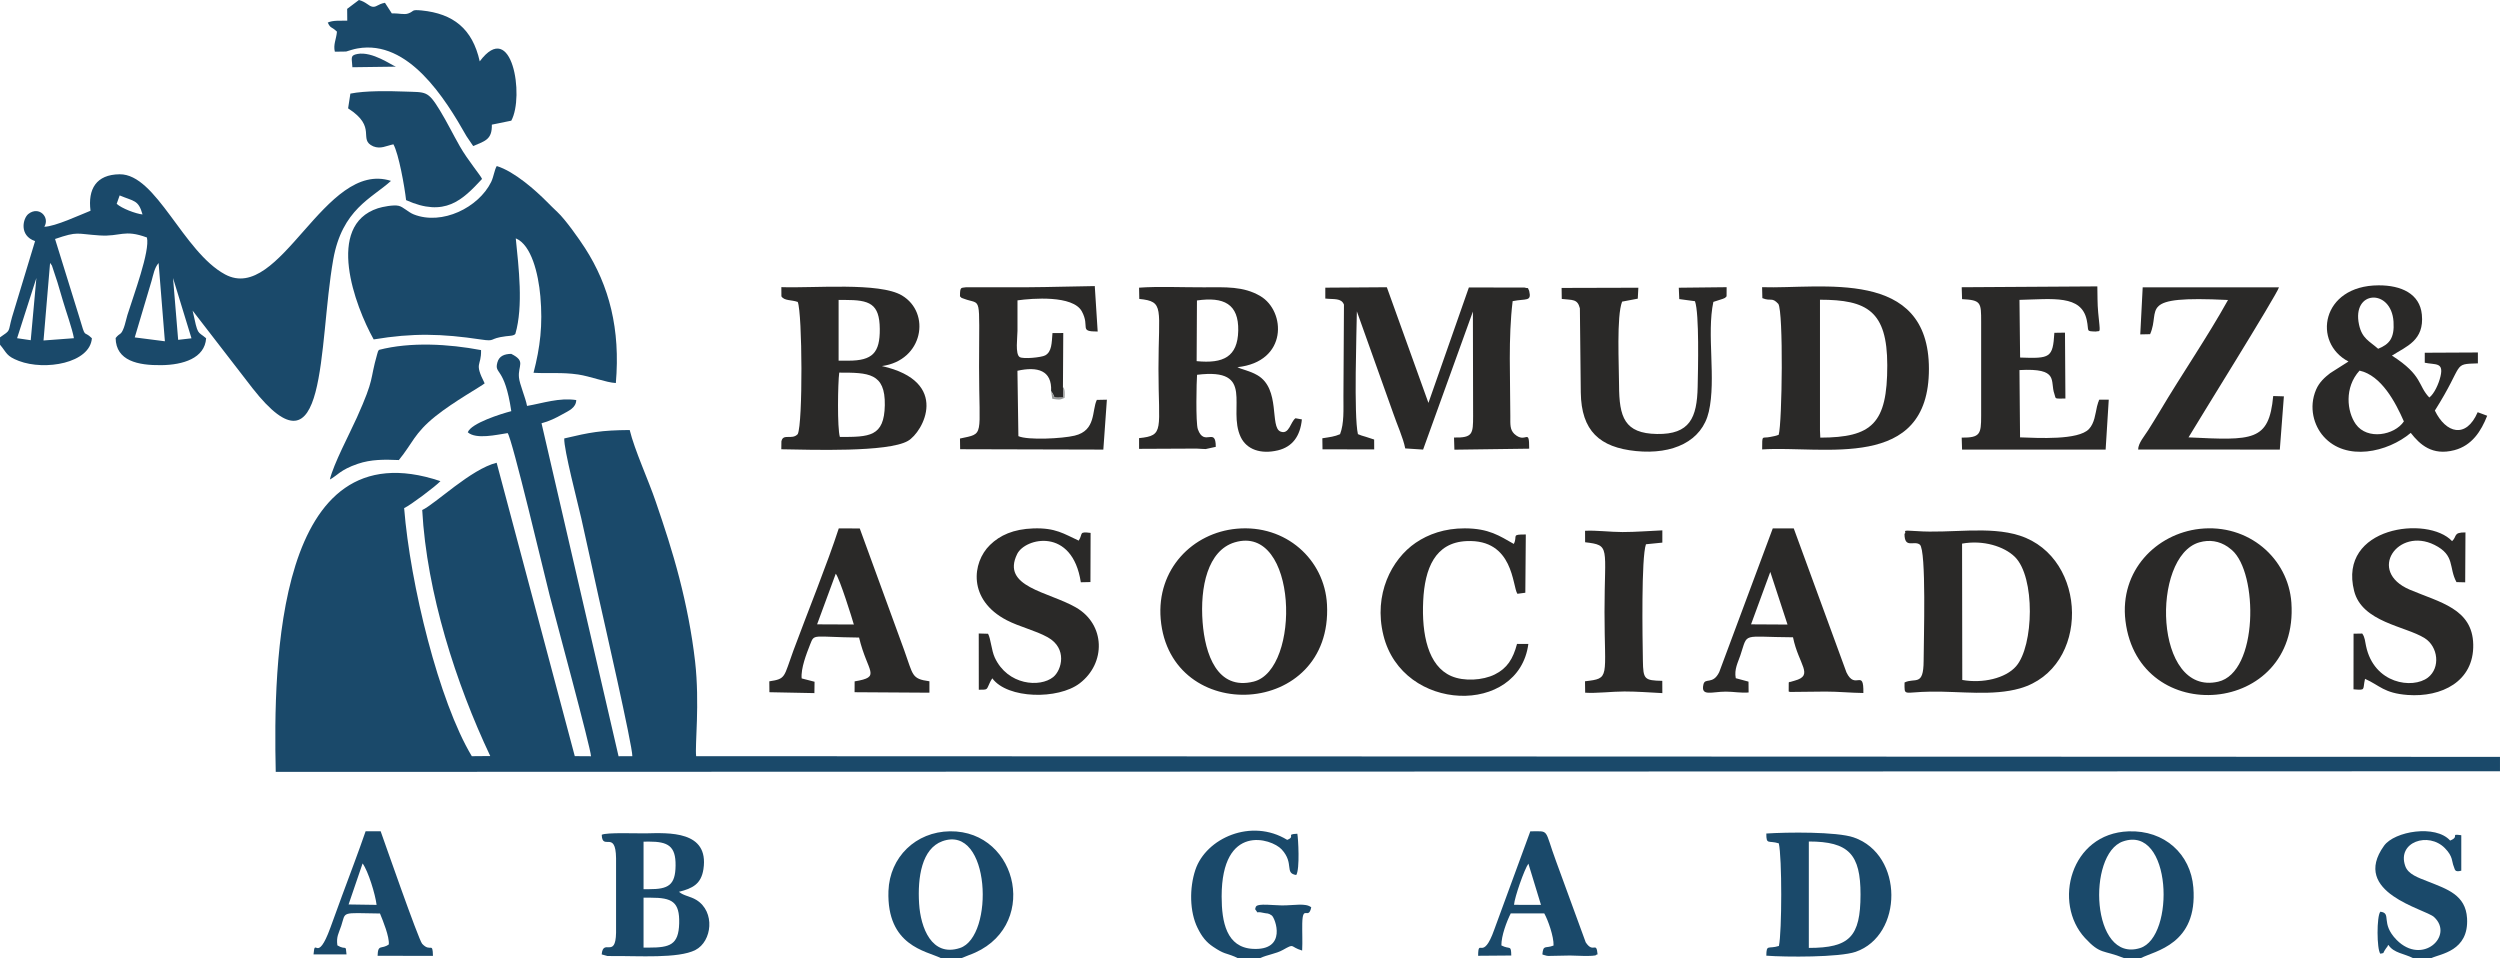
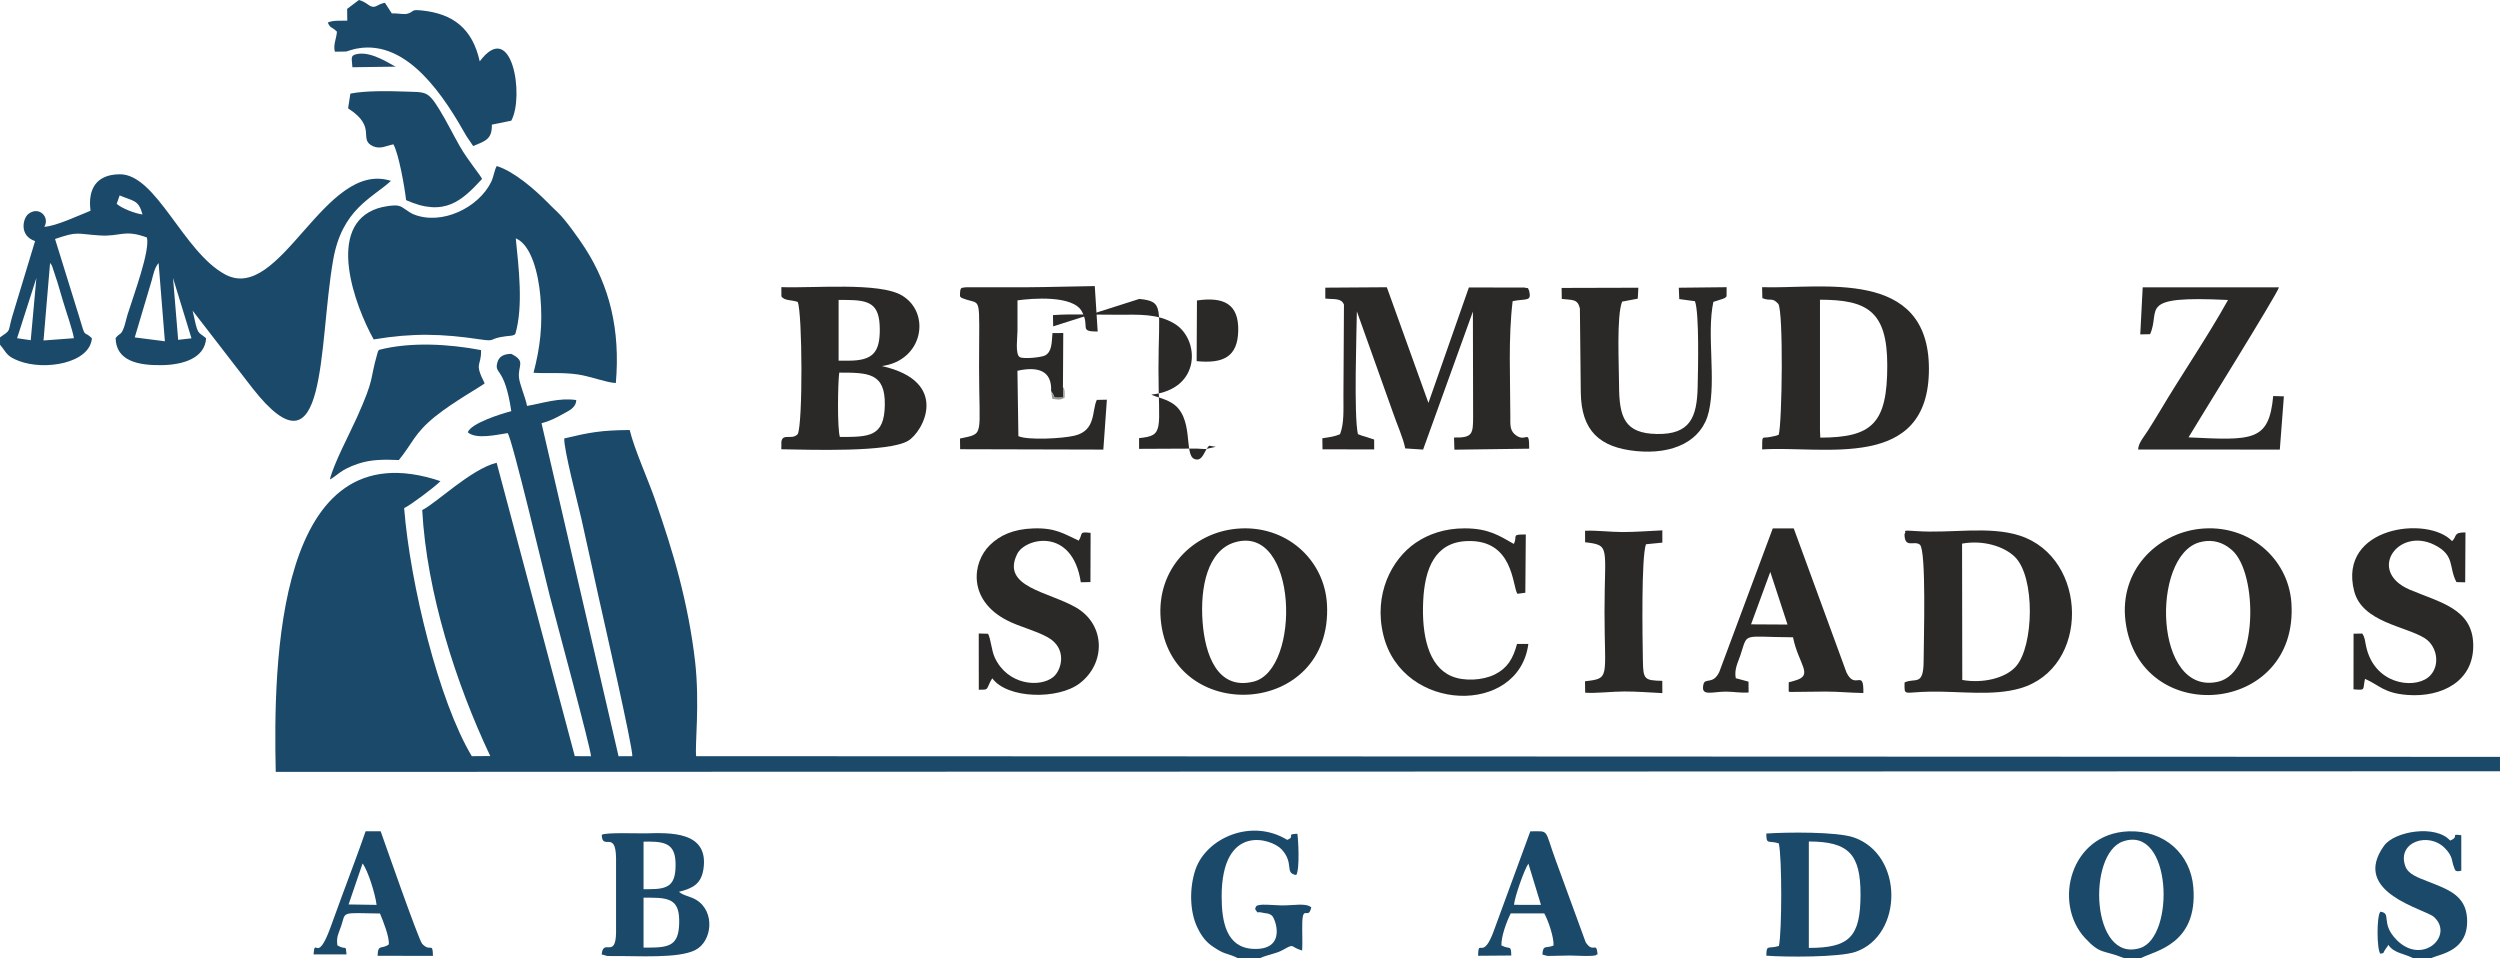
<svg xmlns="http://www.w3.org/2000/svg" xml:space="preserve" width="75.854mm" height="29.069mm" version="1.1" style="shape-rendering:geometricPrecision; text-rendering:geometricPrecision; image-rendering:optimizeQuality; fill-rule:evenodd; clip-rule:evenodd" viewBox="0 0 47293 18124">
  <defs>
    <style type="text/css">
   
    .fil3 {fill:#989999}
    .fil0 {fill:#2A2928}
    .fil2 {fill:#1F4A6C}
    .fil1 {fill:#1A496A}
   
  </style>
  </defs>
  <g id="Capa_x0020_1">
    <g id="_2309361091360">
      <g>
        <path class="fil0" d="M25071 5648c164,19 302,-15 353,115l-10 1729c-1,256 16,514 -64,722 -107,46 -188,54 -335,77l3 209 978 2 -1 -187 -156 -51c-59,-16 -106,-31 -151,-51 -80,-344 -24,-1961 -20,-2323l688 1929c69,205 189,466 227,664l338 22 942 -2611 4 1975c0,338 -6,415 -361,408l7 230 1415 -19c0,-416 -60,-75 -283,-281 -82,-83 -74,-172 -74,-338 0,-710 -41,-1472 44,-2172 256,-52 362,15 313,-194 -47,-86 16,-34 -88,-63l-1053 -2 -765 2184 -787 -2188 -1164 8 0 206z" />
        <path class="fil0" d="M34429 5670c892,0 1272,215 1273,1239 2,1106 -289,1367 -1267,1370l-6 -135 0 -2474zm-1090 -30c167,68 178,-26 302,109 98,149 73,2247 7,2476 -65,26 -85,24 -155,40 -167,37 -156,-58 -158,237 1160,-76 3156,431 3155,-1524 -1,-1924 -2037,-1508 -3156,-1545l5 207z" />
-         <path class="fil0" d="M22643 5684c507,-73 792,64 781,573 -11,493 -281,625 -787,575l6 -1148zm-1091 -29c485,49 363,167 363,1323 0,1157 122,1262 -367,1310l0 203 1087 -5c50,2 129,9 173,9l191 -42c0,-389 -217,10 -339,-333 -43,-122 -25,-919 -15,-1030 1128,-139 565,629 826,1178 112,234 377,330 705,251 274,-67 421,-268 452,-585l-121 -22c-93,65 -119,317 -283,252 -209,-82 8,-809 -439,-1067 -147,-85 -283,-103 -377,-151 959,-102 917,-1061 434,-1345 -321,-189 -656,-167 -1070,-166 -366,2 -877,-20 -1224,7l4 213z" />
+         <path class="fil0" d="M22643 5684c507,-73 792,64 781,573 -11,493 -281,625 -787,575l6 -1148zm-1091 -29c485,49 363,167 363,1323 0,1157 122,1262 -367,1310l0 203 1087 -5c50,2 129,9 173,9l191 -42l-121 -22c-93,65 -119,317 -283,252 -209,-82 8,-809 -439,-1067 -147,-85 -283,-103 -377,-151 959,-102 917,-1061 434,-1345 -321,-189 -656,-167 -1070,-166 -366,2 -877,-20 -1224,7l4 213z" />
        <path class="fil0" d="M15888 8266c-51,-166 -39,-1017 -12,-1217 548,0 873,3 862,615 -10,603 -296,602 -850,602zm-24 -2592l118 0c465,0 657,66 661,549 4,452 -139,600 -593,600l-186 0 0 -1149zm-1082 -68c55,87 189,63 309,106 88,216 98,2300 0,2500 -109,119 -278,-21 -309,138l-2 149c566,9 2017,61 2395,-158 287,-165 814,-1122 -492,-1416 781,-105 933,-1006 379,-1336 -427,-254 -1666,-135 -2281,-157l1 174z" />
        <path class="fil0" d="M37121 12863l-4 -2579c401,-73 796,53 997,249 392,382 360,1686 25,2071 -200,230 -635,328 -1018,259zm-1093 -2764c0,290 182,118 290,204 126,101 73,1809 72,2198 -2,496 -161,312 -361,410 -1,271 -29,180 494,173 565,-8 1176,86 1691,-62 1330,-383 1293,-2470 -7,-2890 -581,-187 -1310,-38 -1949,-85 -338,-25 -168,6 -230,52z" />
-         <path class="fil0" d="M45475 7972c-177,263 -693,358 -910,52 -168,-238 -219,-695 71,-1013 415,92 681,601 839,961zm-487 -1374c-167,-147 -304,-193 -361,-454 -144,-660 611,-691 652,-59 21,315 -82,429 -291,513zm-561 241l-345 219c-102,79 -207,171 -268,313 -144,338 -40,682 142,886 425,478 1212,300 1649,-68 172,220 404,437 825,327 334,-88 506,-359 621,-651 -66,-23 -112,-44 -180,-67 -220,507 -602,399 -810,-31 570,-901 320,-877 814,-893l0 -206 -1005 5 0 189c202,43 361,-15 298,256 -32,141 -119,333 -212,402 -222,-230 -117,-415 -707,-793 275,-175 614,-287 566,-775 -38,-397 -392,-556 -820,-554 -1085,4 -1253,1087 -568,1441z" />
        <path class="fil0" d="M41605 10260c193,-55 375,-26 538,84 17,11 73,56 77,60 501,431 504,2317 -258,2492 -1217,279 -1275,-2372 -357,-2636zm-1397 1485c248,2040 3287,1797 3139,-343 -58,-838 -812,-1501 -1737,-1397 -816,92 -1517,789 -1402,1740z" />
        <path class="fil0" d="M23357 10260c1196,-358 1259,2409 359,2634 -695,174 -921,-529 -966,-1123 -51,-666 96,-1357 607,-1511zm-1400 1451c174,2026 3260,1874 3146,-276 -45,-851 -780,-1518 -1708,-1433 -833,76 -1518,765 -1438,1709z" />
-         <path class="fil0" d="M37117 5659c360,18 361,63 361,427l0 1783c0,344 -20,412 -368,410l7 227 2716 -1 59 -944 -178 0c-5,7 -10,11 -11,23 -1,13 -8,19 -10,25 -10,30 -15,47 -23,80 -32,138 -46,316 -154,429 -203,212 -955,168 -1302,156l-11 -1273c763,-42 572,208 661,453 35,97 -18,86 208,86l-8 -1247 -201 3c-29,474 -77,489 -648,468l-12 -1091c633,-15 1168,-98 1272,378 48,221 -25,214 170,221 94,-21 88,59 47,-359 -16,-167 -12,-328 -16,-495l-2566 16 7 225z" />
        <path class="fil0" d="M19884 7398c107,144 -15,123 233,124l-9 -201 6 -1021 -204 1c-15,189 -12,353 -138,422 -71,39 -415,73 -482,32 -89,-54 -42,-378 -42,-497 0,-192 0,-384 0,-576 280,-39 1048,-101 1217,208 163,299 -67,382 300,382l-55 -860c-424,5 -842,20 -1265,22l-1168 0c-96,18 -117,-20 -117,172 51,45 2,17 74,45 344,131 287,-130 287,1293 0,1341 111,1250 -361,1352l3 202 2709 7 67 -944 -190 4c-97,199 -10,578 -419,676 -231,56 -885,90 -1065,10l-18 -1237c379,-85 656,-9 637,384z" />
        <path class="fil0" d="M40488 6326l186 -4c209,-472 -269,-733 1474,-647 -385,694 -877,1409 -1289,2104 -76,128 -147,239 -222,360 -64,103 -189,244 -189,365l2680 1 77 -1007 -202 -6c-80,862 -387,840 -1602,782 135,-233 1670,-2696 1711,-2838l-2578 0 -46 890z" />
        <path class="fil0" d="M18691 11989l-176 -5 1 1064c182,0 141,2 211,-139 4,-8 9,-18 13,-26l31 -51c289,392 1246,405 1652,96 501,-381 490,-1115 -70,-1437 -523,-301 -1419,-385 -1111,-1011 150,-306 1044,-514 1204,535l182 -4 3 -930c-232,-29 -139,14 -225,146 -279,-127 -435,-245 -858,-231 -377,13 -632,129 -820,313 -342,332 -422,1041 317,1424 243,126 540,192 774,322 377,210 267,621 105,753 -249,202 -862,158 -1106,-369 -63,-136 -75,-356 -127,-450z" />
        <path class="fil0" d="M44687 11985l-164 3 -1 1052c242,21 169,11 218,-198 281,125 356,271 807,305 636,47 1256,-252 1240,-957 -15,-678 -634,-794 -1201,-1035 -815,-348 -221,-1191 468,-847 396,198 264,425 416,704l165 4 5 -944c-237,-2 -155,75 -253,165 -456,-489 -2163,-278 -1853,943 150,592 969,663 1334,892 255,160 303,560 62,746 -288,221 -1020,122 -1171,-598 -19,-86 -20,-165 -72,-235z" />
        <path class="fil0" d="M29544 5655c204,24 297,-4 343,177l17 1592c10,730 359,1040 1044,1109 699,70 1250,-186 1378,-745 142,-621 -44,-1466 86,-2077l180 -58c65,-32 20,1 70,-47l1 -173 -905 10 9 215 297 40c84,231 58,1295 51,1623 -13,583 -148,899 -769,889 -617,-10 -716,-318 -718,-923 -1,-375 -50,-1311 58,-1581l296 -56 11 -207 -1452 4 3 208z" />
        <path class="fil0" d="M33489 10819l326 996 -690 -4 364 -992zm-653 2011c-32,-169 41,-296 87,-433 151,-445 5,-346 996,-341 106,522 403,719 32,820l-85 25c-5,-8 -19,5 -28,10l-1 171c9,4 21,7 27,8l671 -7c245,0 474,24 715,27 9,-478 -152,-40 -320,-390l-997 -2724 -397 0 -1013 2719c-119,244 -267,100 -298,230 -57,239 158,139 424,139 147,0 287,29 430,16l-2 -205 -241 -65z" />
-         <path class="fil0" d="M15810 10853c73,88 314,858 342,961l-695 -3 353 -958zm-645 1981c-18,-189 92,-469 161,-645 83,-208 37,-138 925,-128 158,664 435,742 -84,829l-1 205 1416 9 0 -216c-343,-47 -304,-111 -477,-587l-841 -2304 -397 -1c-213,658 -597,1605 -860,2316 -184,500 -135,530 -454,577l2 206 851 17 3 -215 -244 -63z" />
        <path class="fil0" d="M28698 12181c-75,284 -187,462 -421,578 -226,112 -582,135 -822,31 -441,-190 -563,-791 -532,-1424 29,-609 222,-1104 822,-1130 892,-40 863,856 960,997l150 -20 9 -1102c-288,-1 -148,23 -227,179 -271,-153 -469,-293 -926,-295 -384,-1 -692,111 -930,273 -456,311 -801,976 -611,1749 360,1473 2565,1525 2742,165l-214 -1z" />
        <path class="fil0" d="M31447 10033c-250,10 -494,32 -753,32 -230,0 -494,-35 -709,-24l1 217c486,58 367,76 367,1315 0,1261 115,1259 -369,1315l3 216c208,15 509,-23 742,-23 249,0 472,19 718,31l-1 -232c-340,-8 -361,-28 -367,-380 -8,-443 -32,-1952 58,-2204l310 -31 0 -232z" />
      </g>
      <g>
        <path class="fil1" d="M47293 14590l0 -272 -34124 -13c-26,-207 71,-985 -20,-1792 -62,-540 -168,-1073 -299,-1581 -130,-504 -284,-971 -445,-1441 -138,-407 -402,-980 -493,-1356 -542,4 -752,44 -1238,159 -12,198 259,1233 322,1511 112,497 218,991 328,1489 88,396 642,2817 638,3011l-261 1 -1457 -6299c145,-38 268,-98 392,-168 123,-69 260,-122 265,-271 -322,-49 -630,59 -931,111 -29,-157 -142,-414 -153,-539 -21,-231 136,-305 -146,-446 -131,2 -229,41 -262,162 -64,236 136,61 263,922 -190,49 -762,228 -823,400 159,139 546,46 754,15 85,99 698,2693 794,3067 100,392 779,2895 783,3046l-307 -2 -1478 -5550c-483,117 -1169,786 -1408,894 85,1564 642,3292 1287,4654l-349 3c-625,-1042 -1165,-3254 -1280,-4693 120,-54 595,-412 687,-510 -3114,-1049 -3162,3461 -3116,5500l42077 -12z" />
        <path class="fil1" d="M2866 5317c34,-119 55,-252 134,-341l119 1480 -570 -73 317 -1066zm-1919 -343c7,8 14,18 18,25 4,6 12,17 17,25l105 318c35,121 66,224 102,345 54,187 180,538 209,711l-575 43 124 -1467zm2326 286l349 1140 -252 29 -97 -1169zm-2585 -1l-107 1177 -258 -38 365 -1139zm1575 -1562c271,115 355,81 433,360 -130,-14 -394,-114 -489,-201l56 -159zm-2263 2685l0 139c133,158 114,214 356,307 498,190 1346,41 1382,-429 -168,-167 -108,43 -240,-405l-457 -1473c441,-151 396,-96 844,-67 395,26 462,-121 894,39 61,255 -249,1083 -369,1466 -24,78 -43,176 -67,239 -58,154 -71,89 -156,197 7,432 424,519 866,513 409,-5 821,-130 846,-509 -170,-145 -150,-34 -256,-523l1134 1469c1427,1817 1240,-810 1526,-2433 169,-956 730,-1159 1093,-1490 -1259,-405 -2090,2335 -3139,1769 -794,-428 -1300,-1901 -1994,-1894 -444,4 -604,281 -551,690 -197,77 -666,298 -874,303 110,-183 -103,-399 -302,-242 -104,82 -179,410 127,513l-437 1442c-81,290 -12,232 -226,379z" />
        <path class="fil1" d="M7069 6421c742,-124 1289,-109 2027,1 298,45 133,-18 474,-61 75,-9 152,-7 179,-45 154,-527 62,-1261 8,-1807 295,122 427,666 465,1096 48,543 -4,967 -129,1447 297,17 529,-13 842,32 230,34 534,153 715,162 88,-1017 -124,-1840 -584,-2554 -110,-171 -371,-541 -521,-680 -75,-70 -132,-128 -208,-204 -199,-200 -605,-565 -940,-667 -45,76 -56,198 -106,302 -238,483 -928,825 -1464,613 -110,-44 -197,-143 -287,-163 -96,-22 -301,18 -392,47 -996,325 -436,1842 -79,2481z" />
        <path class="fil1" d="M6567 168l2 223c-137,4 -266,-11 -369,36 56,120 66,67 174,172 -13,144 -73,245 -40,379l213 -3c66,-19 139,-46 218,-59 960,-169 1655,944 2060,1661l126 186c233,-98 359,-127 353,-405l368 -75c251,-460 14,-1941 -597,-1122 -138,-620 -503,-903 -1098,-963 -209,-21 -134,15 -255,57 -79,28 -165,-6 -310,-1l-130 -201c-138,25 -159,87 -238,74 -71,-12 -114,-88 -254,-127l-223 168z" />
        <path class="fil1" d="M7168 6619c-24,43 -12,7 -34,84 -146,510 -39,429 -383,1196 -139,309 -443,881 -511,1172 136,-70 195,-184 529,-297 251,-85 500,-83 776,-71 262,-321 291,-506 692,-828 349,-280 869,-568 931,-623 -206,-408 -60,-310 -68,-629 -613,-117 -1337,-158 -1932,-4z" />
        <path class="fil1" d="M6628 1771l-43 279c564,361 177,586 477,719 140,55 238,-9 380,-39 101,179 212,805 240,1056 732,329 1064,2 1437,-401 -25,-64 -272,-357 -419,-615 -134,-235 -242,-458 -379,-683 -233,-380 -261,-339 -672,-355 -292,-11 -742,-18 -1021,39z" />
        <path class="fil1" d="M34218 17932l0 -2013c756,0 979,242 978,1004 -1,798 -206,1009 -978,1009zm850 -2090c-320,-111 -1271,-100 -1654,-74 -1,220 39,125 236,186 62,264 60,1672 2,1941 -204,64 -235,-39 -238,184 365,28 1384,33 1690,-73 900,-312 913,-1836 -36,-2164z" />
        <path class="fil1" d="M12174 16982l138 0c398,0 548,75 536,488 -11,404 -176,456 -570,456l-104 0 0 -944zm0 -1060l104 -1c357,0 507,82 502,454 -4,371 -138,447 -502,446l-104 0 0 -899zm35 -157c-151,3 -739,-21 -826,27 10,313 264,-100 271,443l0 1410c-9,499 -244,97 -272,410l108 30c20,2 77,1 99,1 483,-5 1241,51 1565,-114 318,-163 380,-727 18,-948 -117,-71 -232,-74 -329,-153 258,-65 421,-146 464,-430 109,-730 -655,-686 -1098,-676z" />
        <path class="fil1" d="M40160 15918c927,-322 993,1809 324,2017 -926,287 -1004,-1781 -324,-2017zm19 2206l322 0c259,-136 1079,-256 991,-1337 -51,-628 -543,-1085 -1227,-1060 -1100,40 -1433,1356 -823,2017 297,321 339,219 737,380z" />
-         <path class="fil1" d="M17826 15914c914,-330 988,1806 333,2020 -535,176 -744,-387 -772,-838 -32,-503 52,-1042 439,-1182zm-29 2210l395 0 136 -55c1351,-479 957,-2359 -358,-2343 -645,9 -1140,487 -1163,1129 -36,1042 716,1133 990,1269z" />
        <path class="fil1" d="M23412 18124l428 0c132,-63 299,-81 427,-153 238,-133 122,-62 366,11 9,-173 -1,-341 2,-512 8,-372 118,-53 170,-306 -107,-87 -325,-34 -558,-36 -95,-1 -186,-11 -277,-13 -247,-8 -206,40 -227,83 85,111 -13,31 157,71 72,18 86,-3 158,49 65,46 300,668 -359,632 -497,-28 -589,-505 -589,-992 1,-1389 941,-1099 1135,-890 245,266 47,450 276,485 72,-109 37,-705 21,-781 -233,11 -22,50 -192,116 -676,-415 -1535,-35 -1737,567 -115,345 -110,793 42,1100 83,169 166,270 295,356 214,144 231,113 406,186l56 27z" />
        <path class="fil1" d="M45647 18124l349 0c165,-79 711,-130 674,-753 -26,-442 -377,-551 -741,-696 -184,-73 -373,-134 -428,-292 -160,-455 439,-655 750,-338 158,160 127,253 168,347 24,54 11,115 142,79l0 -671c-228,-30 -18,25 -211,101 -273,-306 -1051,-178 -1250,98 -640,890 779,1195 946,1349 384,354 -222,924 -708,433 -314,-320 -85,-506 -308,-534 -72,82 -69,715 0,795 98,-28 15,27 118,-117 4,-5 14,-10 17,-24 3,-14 11,-18 18,-25 98,153 299,163 464,248z" />
        <path class="fil1" d="M28641 17117c11,-147 197,-676 272,-779l238 780 -510 -1zm-239 768c-2,-181 99,-450 177,-606l634 0c69,120 183,440 176,608 -158,63 -193,-24 -212,168 8,5 20,8 26,10l55 15c11,2 20,3 31,4l411 -8c40,0 479,24 496,-11 4,-11 17,-6 26,-10 -24,-264 -79,-5 -225,-229l-560 -1532c-231,-623 -113,-569 -488,-567l-681 1857c-220,625 -302,135 -306,497l627 -5c-4,-210 -22,-106 -187,-191z" />
        <path class="fil1" d="M6859 16334c106,144 241,584 265,784l-530 -8 265 -776zm-477 1550c-23,-166 25,-225 73,-370 91,-277 -19,-244 733,-233 59,143 179,437 167,585 -138,100 -206,-14 -212,215l1047 2c-6,-279 -45,-57 -204,-229 -67,-71 -736,-1993 -785,-2128l-285 0c-137,397 -295,812 -446,1220 -76,206 -148,405 -220,603 -257,707 -291,155 -319,506l624 0c-19,-206 -1,-67 -173,-171z" />
      </g>
      <path class="fil2" d="M6666 1272l823 -11c-81,-26 -443,-293 -728,-240 -149,27 -101,86 -95,251z" />
      <path class="fil3" d="M19884 7398l22 146c125,18 135,27 233,-17 12,-199 -24,-190 -31,-206l9 201c-248,-1 -126,20 -233,-124z" />
    </g>
  </g>
</svg>